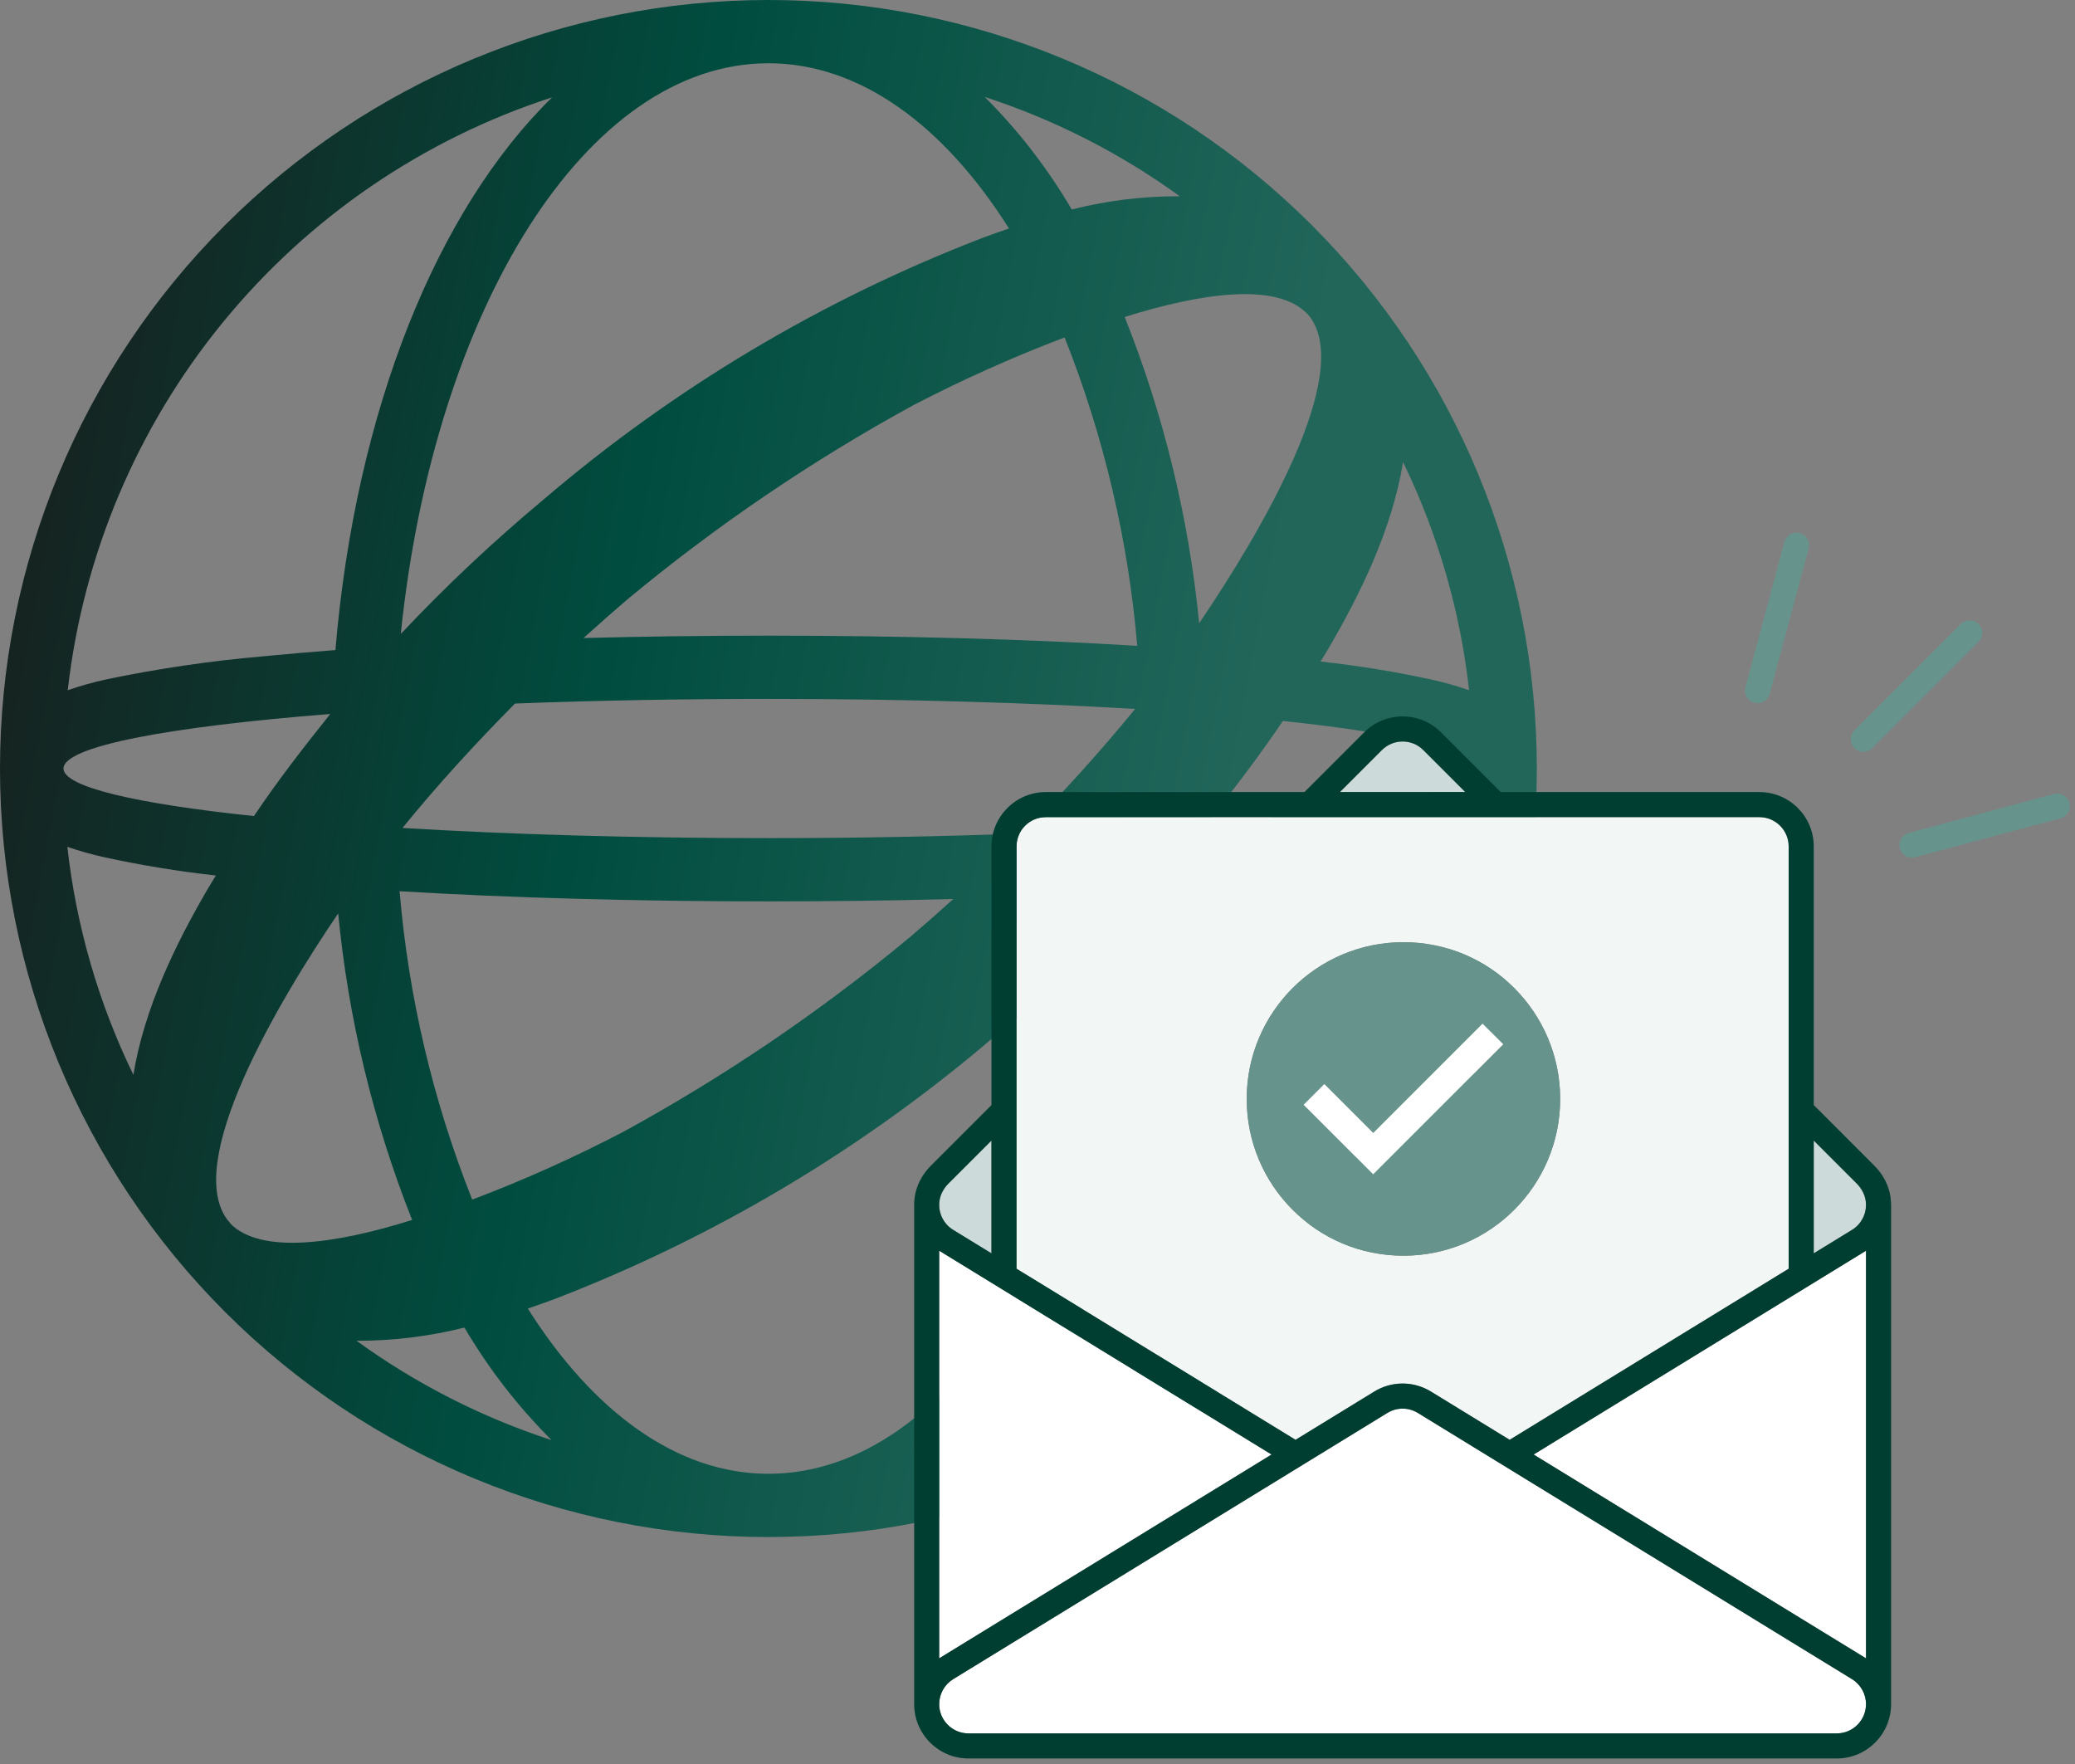
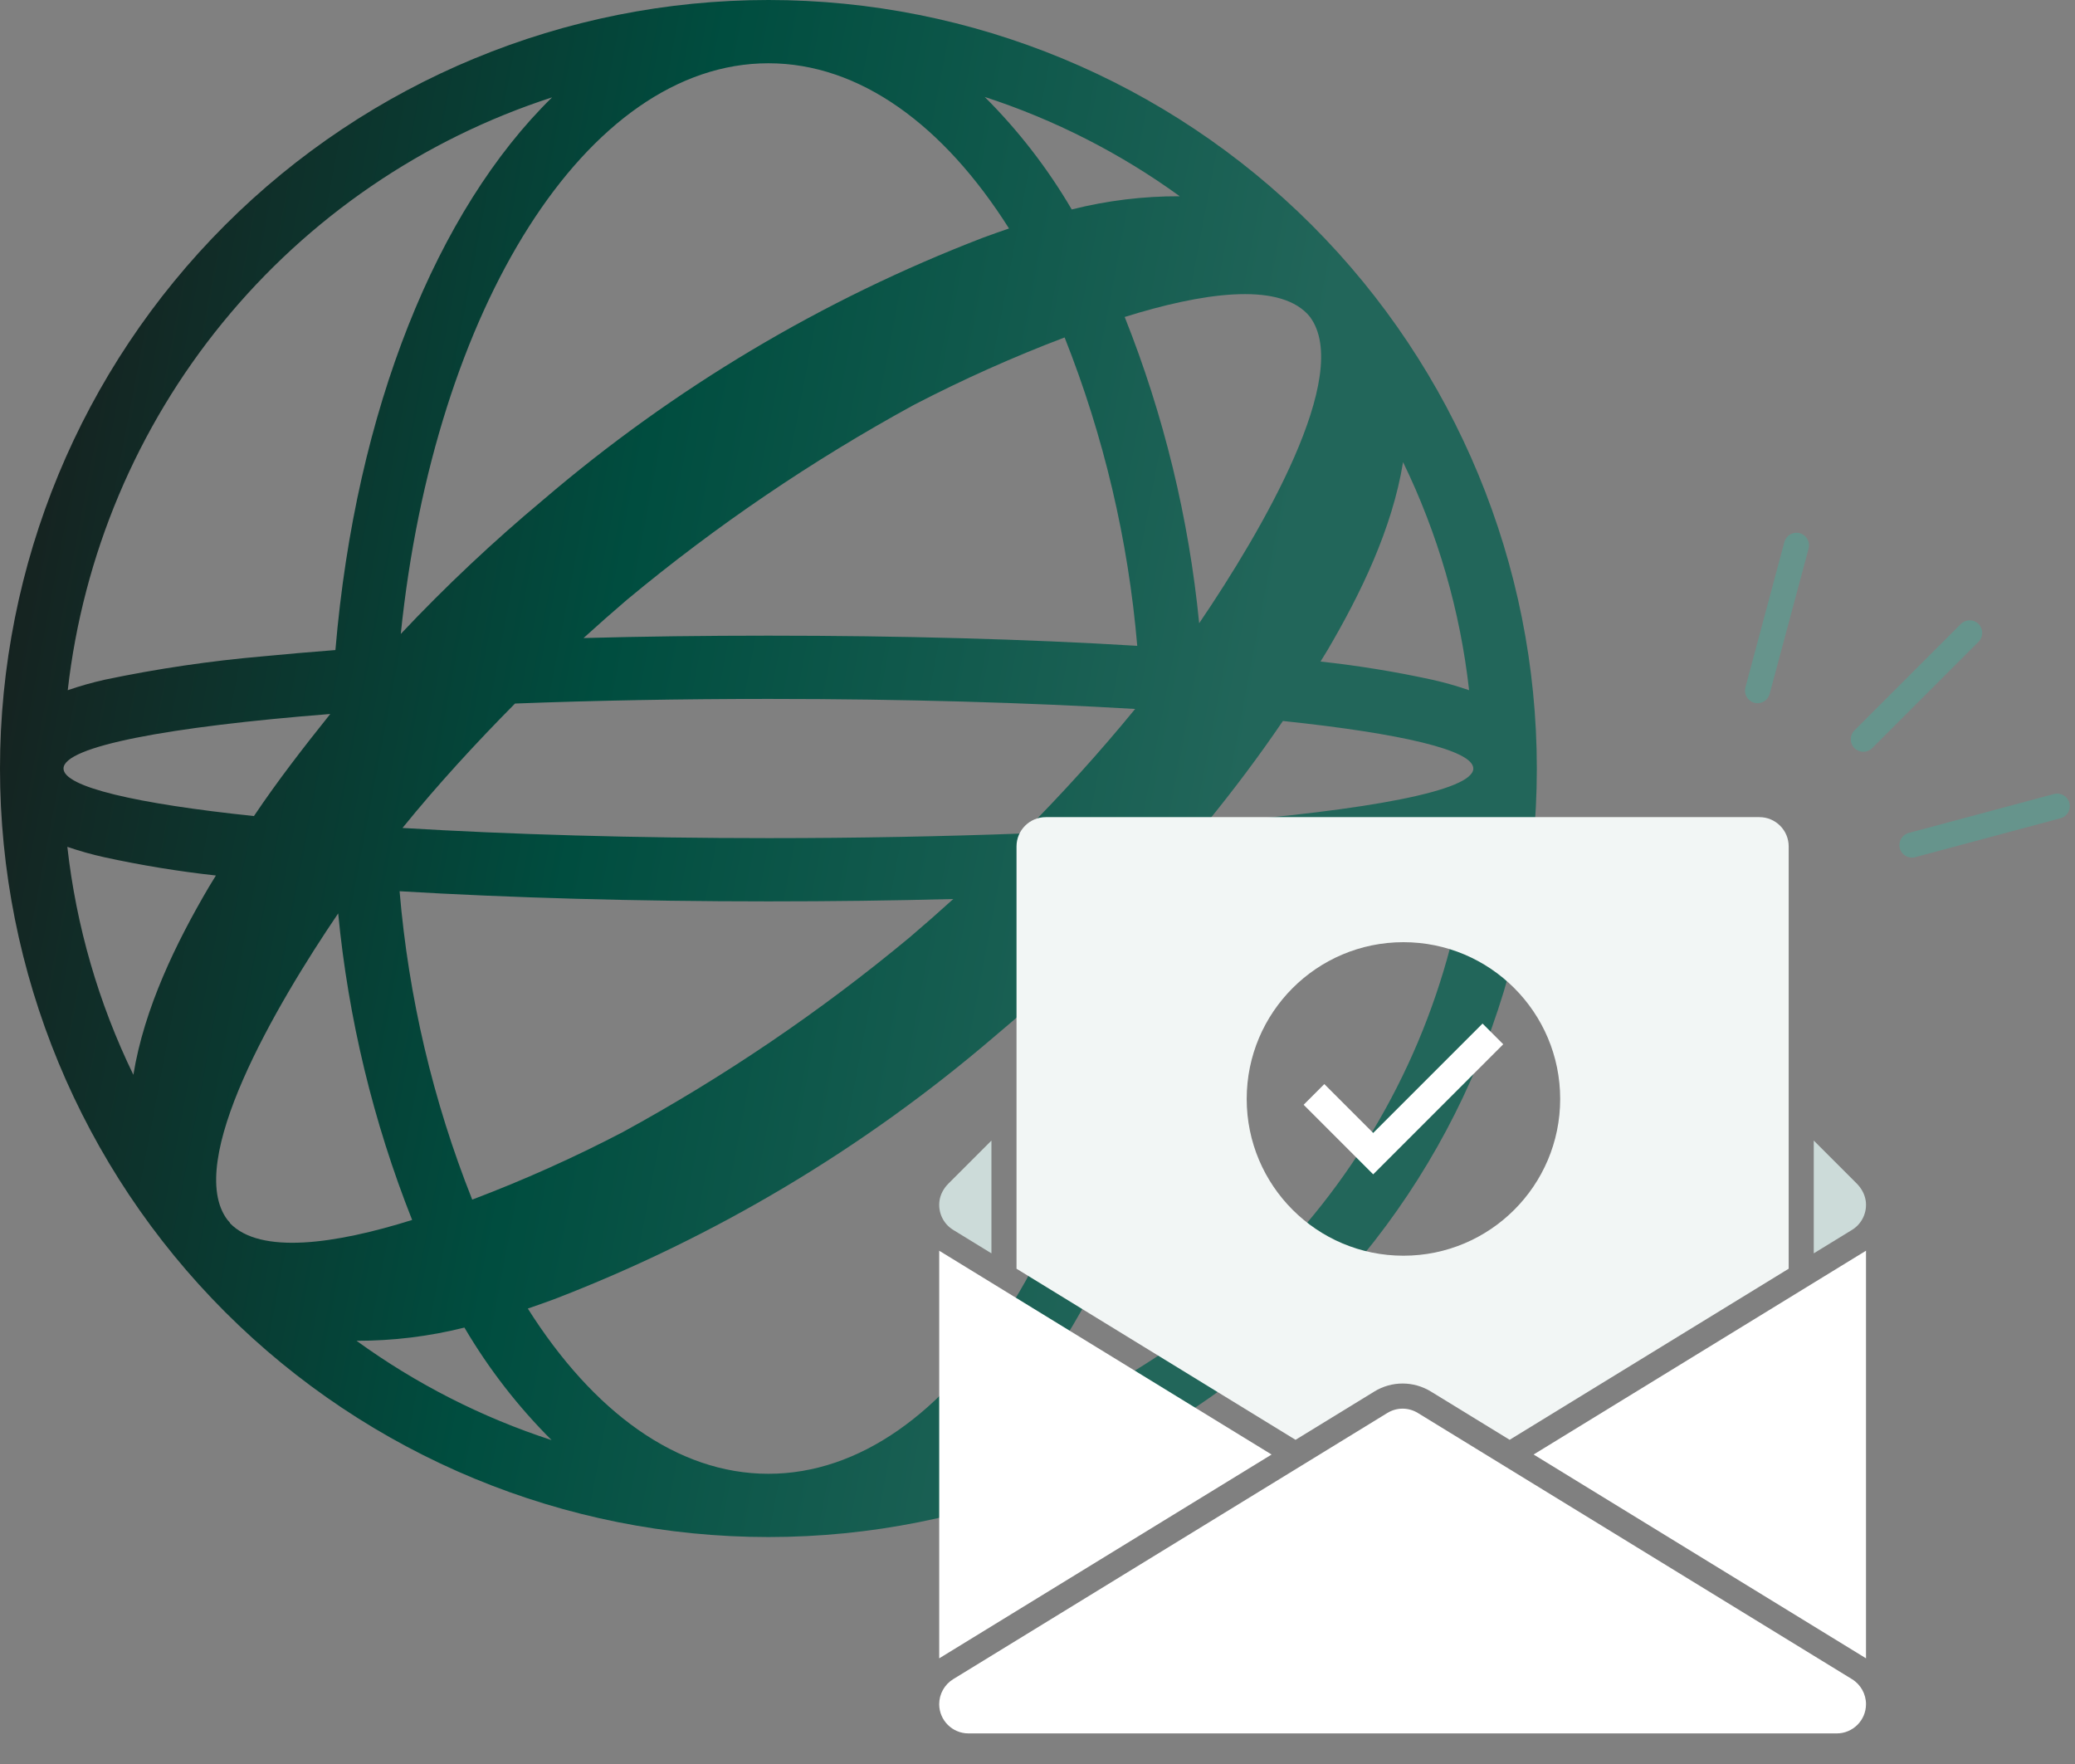
<svg xmlns="http://www.w3.org/2000/svg" width="200" height="170" viewBox="0 0 200 170" fill="none">
  <rect x="0" y="0" width="200" height="170" fill="#808080" stroke="none" />
  <path d="M74.064 1.52588e-05C54.421 1.52588e-05 35.583 7.803 21.693 21.693C7.803 35.583 0 54.421 0 74.064C0 93.707 7.803 112.546 21.693 126.436C35.583 140.325 54.421 148.128 74.064 148.128C93.707 148.128 112.546 140.325 126.436 126.436C140.325 112.546 148.128 93.707 148.128 74.064C148.128 54.421 140.325 35.583 126.436 21.693C112.546 7.803 93.707 1.52588e-05 74.064 1.52588e-05ZM74.064 142.032C65.244 142.032 57.149 136.037 50.874 126.109C51.739 125.816 52.579 125.511 53.419 125.205C68.872 119.257 83.197 110.718 95.778 99.953C100.59 95.925 105.159 91.615 109.461 87.047C106.279 118.37 91.641 142.032 74.064 142.032ZM22.172 117.849C22.096 117.746 22.007 117.658 21.918 117.556C17.743 111.994 26.551 96.936 32.596 88.026C33.572 98.16 35.972 108.105 39.724 117.569C32.304 119.898 25.1 120.916 22.172 117.887V117.849ZM74.064 6.097C82.885 6.097 90.98 12.092 97.254 22.019C96.389 22.312 95.537 22.618 94.709 22.923C79.256 28.871 64.931 37.411 52.35 48.175C47.522 52.203 42.94 56.517 38.629 61.094C41.85 29.796 56.512 6.097 74.064 6.097ZM126.007 30.242L126.249 30.522C130.436 36.097 121.628 51.154 115.583 60.063C114.588 49.936 112.171 40 108.404 30.547C115.824 28.231 123.029 27.174 126.007 30.242ZM49.639 67.802C57.276 67.51 65.473 67.356 74.103 67.356C87.034 67.356 99.126 67.713 109.41 68.324C106.024 72.46 102.397 76.47 98.566 80.326C90.929 80.606 82.732 80.772 74.103 80.772C61.171 80.772 49.079 80.415 38.795 79.792C42.142 75.668 45.821 71.658 49.639 67.802ZM109.614 62.24C98.986 61.591 86.779 61.26 74.064 61.26C67.954 61.26 61.973 61.336 56.245 61.489C57.619 60.242 59.015 59.011 60.433 57.798C69.027 50.656 78.294 44.364 88.103 39.011C92.811 36.569 97.655 34.402 102.613 32.52C106.389 42.03 108.748 52.044 109.614 62.24ZM24.476 78.646C13.097 77.45 6.122 75.834 6.122 74.064C6.122 71.939 16.177 70.042 31.833 68.808C29.274 72.002 26.729 75.286 24.476 78.646ZM10.068 82.617C13.616 83.389 17.201 83.976 20.81 84.374L20.11 85.52C16.979 90.852 13.899 97.153 12.855 103.581C9.497 96.674 7.344 89.244 6.491 81.612C7.664 82.014 8.858 82.35 10.068 82.617ZM38.515 85.889C49.143 86.525 61.349 86.868 74.064 86.868C80.174 86.868 86.156 86.792 91.883 86.639C90.509 87.887 89.109 89.117 87.683 90.331C79.092 97.467 69.829 103.755 60.025 109.104C55.322 111.558 50.477 113.73 45.515 115.609C41.734 106.099 39.376 96.085 38.515 85.889ZM123.653 69.482C135.032 70.679 142.006 72.295 142.006 74.064C142.006 76.189 131.951 78.086 116.296 79.321C118.905 76.126 121.374 72.842 123.653 69.482ZM138.061 65.511C134.501 64.733 130.902 64.147 127.28 63.755L127.98 62.609C131.111 57.276 134.191 50.976 135.235 44.535C138.593 51.446 140.745 58.88 141.599 66.516C140.439 66.116 139.258 65.78 138.061 65.511ZM113.712 18.914C110.202 18.9 106.704 19.328 103.3 20.187C100.981 16.227 98.163 12.582 94.913 9.342C101.64 11.532 107.983 14.762 113.712 18.914ZM53.216 9.381C42.142 20.212 34.289 39.457 32.329 62.647C29.924 62.838 27.607 63.029 25.418 63.245C20.26 63.691 15.134 64.447 10.068 65.511C8.871 65.78 7.689 66.116 6.529 66.516C8.004 53.516 13.19 41.214 21.469 31.082C29.748 20.95 40.769 13.416 53.216 9.381ZM34.366 129.214C37.871 129.221 41.364 128.793 44.764 127.941C47.092 131.899 49.915 135.543 53.165 138.786C46.437 136.596 40.094 133.366 34.366 129.214ZM94.913 138.735C105.986 127.904 113.839 108.595 115.787 85.456C118.205 85.277 120.521 85.074 122.711 84.87C127.868 84.424 132.994 83.667 138.061 82.605C139.258 82.335 140.439 82 141.599 81.599C140.125 94.6 134.939 106.902 126.659 117.034C118.38 127.166 107.359 134.7 94.913 138.735Z" fill="url(#paint0_linear_3252_55768)" />
  <path d="M91.87 118.525L95.56 120.787V109.918L91.417 114.062C90.945 114.533 90.639 115.119 90.555 115.711C90.393 116.831 90.909 117.935 91.872 118.525H91.87Z" fill="#CCDBD9" />
  <path d="M122.561 140.175L90.61 120.586C90.582 120.568 90.555 120.55 90.527 120.531V159.82C90.555 159.802 90.582 159.784 90.61 159.766L122.561 140.177V140.175Z" fill="white" />
  <path d="M179.826 115.711C179.739 115.117 179.433 114.531 178.964 114.062L174.82 109.918V120.787L178.511 118.525C179.471 117.935 179.989 116.831 179.828 115.711H179.826Z" fill="#CCDBD9" />
  <path d="M132.453 134.11C134.141 133.074 136.24 133.074 137.928 134.11L145.508 138.757L172.403 122.268V81.569C172.403 80.014 171.138 78.749 169.583 78.749H100.799C99.243 78.749 97.978 80.014 97.978 81.569V122.27L124.871 138.759L132.453 134.112V134.11ZM120.164 105.908C120.164 97.564 126.928 90.8 135.271 90.8C143.615 90.8 150.379 97.564 150.379 105.908C150.379 114.251 143.615 121.015 135.271 121.015C126.928 121.015 120.164 114.251 120.164 105.908Z" fill="#F2F6F5" />
  <path d="M178.51 161.827L136.665 136.173C136.21 135.895 135.7 135.754 135.19 135.754C134.681 135.754 134.171 135.893 133.716 136.173L91.871 161.827C91.041 162.336 90.525 163.257 90.525 164.232C90.525 165.787 91.79 167.052 93.345 167.052H177.036C178.591 167.052 179.856 165.787 179.856 164.232C179.856 163.257 179.34 162.336 178.51 161.827Z" fill="white" />
-   <path d="M137.185 72.283C136.086 71.183 134.297 71.183 133.197 72.283L129.148 76.332H141.234L137.185 72.283Z" fill="#CCDBD9" />
  <path d="M147.82 140.175L179.773 159.764C179.801 159.782 179.828 159.8 179.856 159.818V120.529C179.828 120.548 179.801 120.568 179.773 120.584L147.82 140.173V140.175Z" fill="white" />
-   <path d="M180.671 112.351L174.819 106.498V81.569C174.819 78.68 172.471 76.332 169.582 76.332H144.651L138.894 70.575C136.852 68.532 133.53 68.532 131.488 70.575L125.731 76.332H100.8C97.912 76.332 95.563 78.68 95.563 81.569V106.5L89.709 112.353C88.873 113.189 88.323 114.261 88.164 115.367C88.126 115.635 88.108 115.903 88.112 116.168V164.232C88.112 167.12 90.461 169.469 93.347 169.469H177.037C179.926 169.469 182.274 167.12 182.274 164.232V116.168C182.274 116.168 182.258 115.637 182.22 115.367C182.061 114.261 181.511 113.189 180.675 112.353L180.671 112.351ZM174.819 109.918L178.963 114.061C179.432 114.533 179.74 115.119 179.825 115.711C179.986 116.831 179.47 117.935 178.508 118.525L174.817 120.787V109.918H174.819ZM133.196 72.283C134.296 71.183 136.084 71.183 137.184 72.283L141.233 76.332H129.147L133.196 72.283ZM97.978 81.569C97.978 80.014 99.243 78.749 100.798 78.749H169.582C171.137 78.749 172.402 80.014 172.402 81.569V122.27L145.507 138.759L137.928 134.112C136.24 133.076 134.141 133.076 132.453 134.112L124.871 138.759L97.978 122.27V81.569ZM90.555 115.711C90.642 115.117 90.948 114.531 91.417 114.061L95.561 109.918V120.787L91.871 118.525C90.91 117.935 90.392 116.831 90.553 115.711H90.555ZM90.525 120.531C90.553 120.55 90.579 120.57 90.608 120.586L122.558 140.175L90.608 159.764C90.579 159.782 90.553 159.8 90.525 159.818V120.529V120.531ZM177.035 167.05H93.345C91.79 167.05 90.525 165.785 90.525 164.23C90.525 163.255 91.041 162.334 91.871 161.825L133.716 136.17C134.171 135.892 134.68 135.751 135.19 135.751C135.7 135.751 136.209 135.89 136.665 136.17L178.51 161.825C179.34 162.334 179.855 163.255 179.855 164.23C179.855 165.785 178.59 167.05 177.035 167.05ZM179.855 159.82C179.827 159.802 179.801 159.784 179.773 159.766L147.82 140.177L179.773 120.588C179.801 120.57 179.827 120.552 179.855 120.533V159.822V159.82Z" fill="#003E32" />
-   <path d="M150.379 105.908C150.379 97.564 143.615 90.8 135.271 90.8C126.928 90.8 120.164 97.564 120.164 105.908C120.164 114.251 126.928 121.015 135.271 121.015C143.615 121.015 150.379 114.251 150.379 105.908ZM125.653 106.47L127.647 104.475L132.357 109.185L142.897 98.644L144.892 100.638L132.357 113.173L125.653 106.47Z" fill="#66948C" />
  <path d="M142.897 98.644L132.356 109.185L127.647 104.475L125.652 106.47L132.356 113.173L144.891 100.638L142.897 98.644Z" fill="white" />
  <path d="M188.996 60.135L178.741 70.39C178.27 70.861 178.27 71.627 178.741 72.099C179.213 72.57 179.979 72.57 180.451 72.099L190.706 61.844C191.177 61.372 191.177 60.606 190.706 60.135C190.234 59.663 189.468 59.663 188.996 60.135Z" fill="#66948C" />
  <path d="M170.257 67.412C170.403 67.266 170.512 67.082 170.569 66.872L174.323 52.864C174.495 52.218 174.112 51.556 173.468 51.382C172.823 51.21 172.16 51.593 171.987 52.237L168.234 66.245C168.061 66.89 168.444 67.552 169.088 67.726C169.52 67.842 169.961 67.708 170.256 67.413L170.257 67.412Z" fill="#66948C" />
  <path d="M197.978 76.52L183.97 80.273C183.324 80.446 182.943 81.109 183.115 81.755C183.287 82.4 183.951 82.782 184.596 82.609L198.605 78.856C198.818 78.799 199.001 78.688 199.144 78.544C199.439 78.249 199.573 77.808 199.458 77.376C199.285 76.731 198.622 76.349 197.976 76.522L197.978 76.52Z" fill="#66948C" />
  <defs>
    <linearGradient id="paint0_linear_3252_55768" x1="0" y1="1.52588e-05" x2="170.186" y2="32.452" gradientUnits="userSpaceOnUse">
      <stop stop-color="#1A1A1A" />
      <stop offset="0.4" stop-color="#004D3F" />
      <stop offset="0.76" stop-color="#22665A" />
    </linearGradient>
  </defs>
</svg>